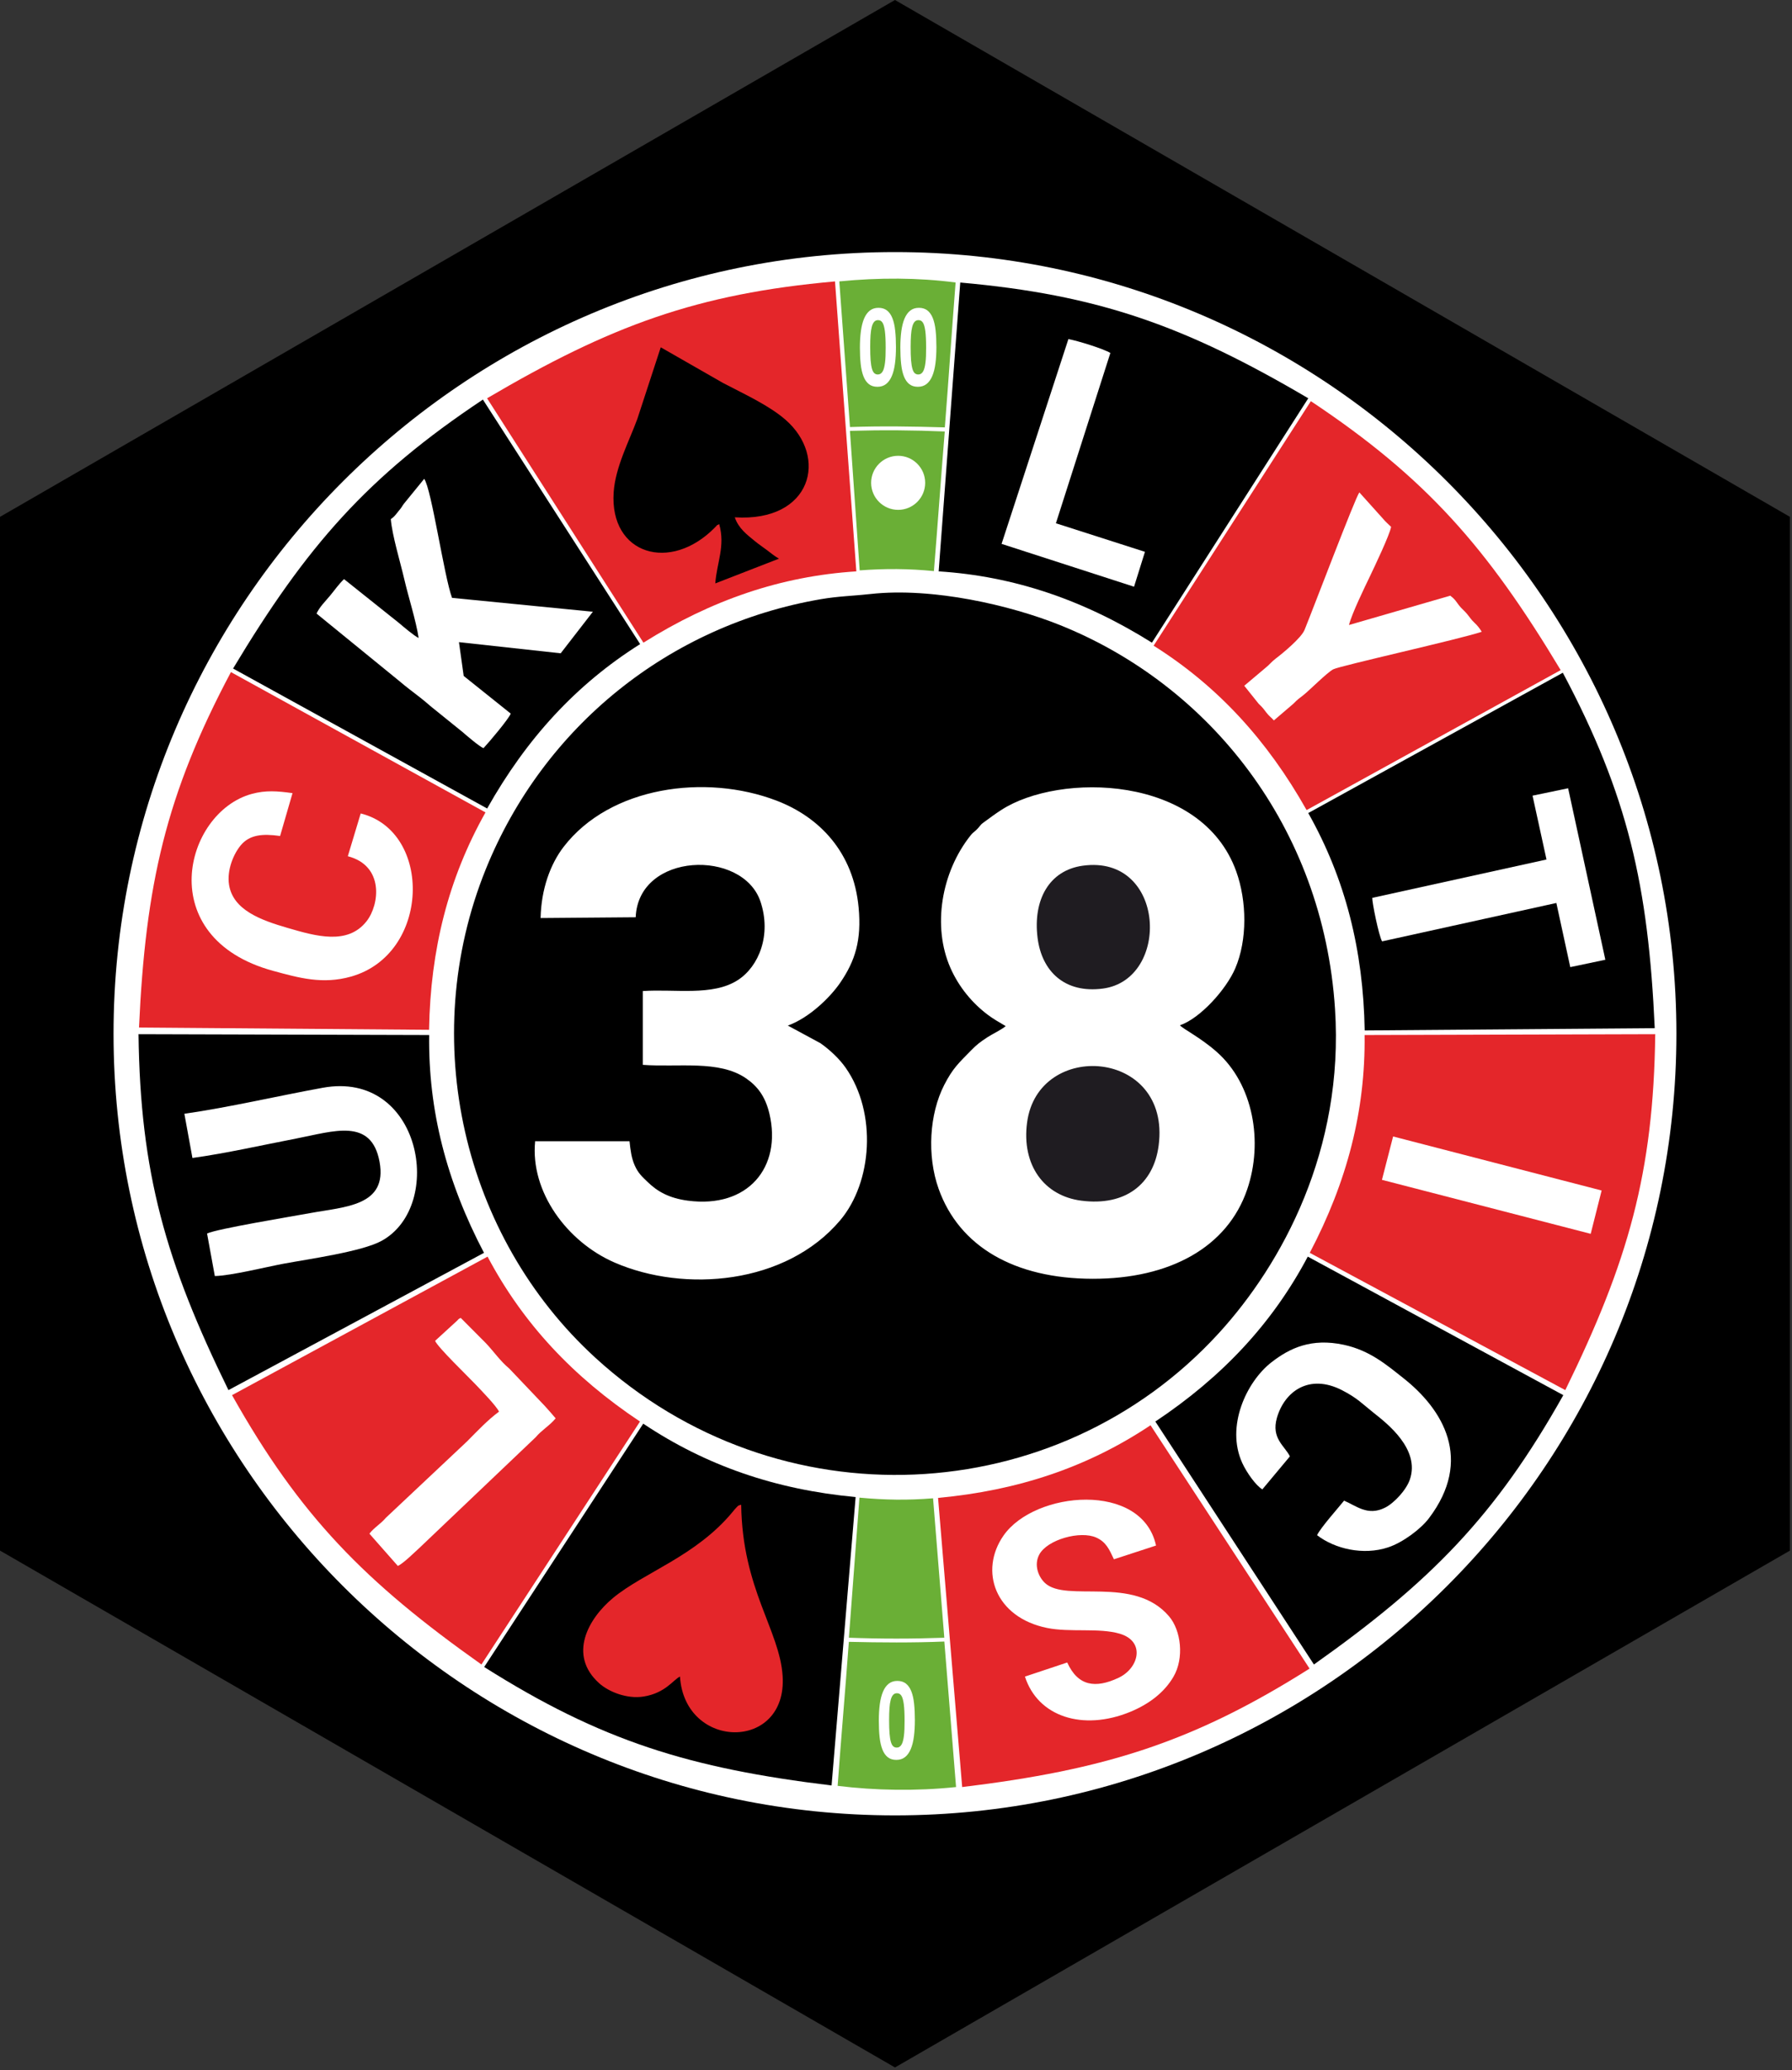
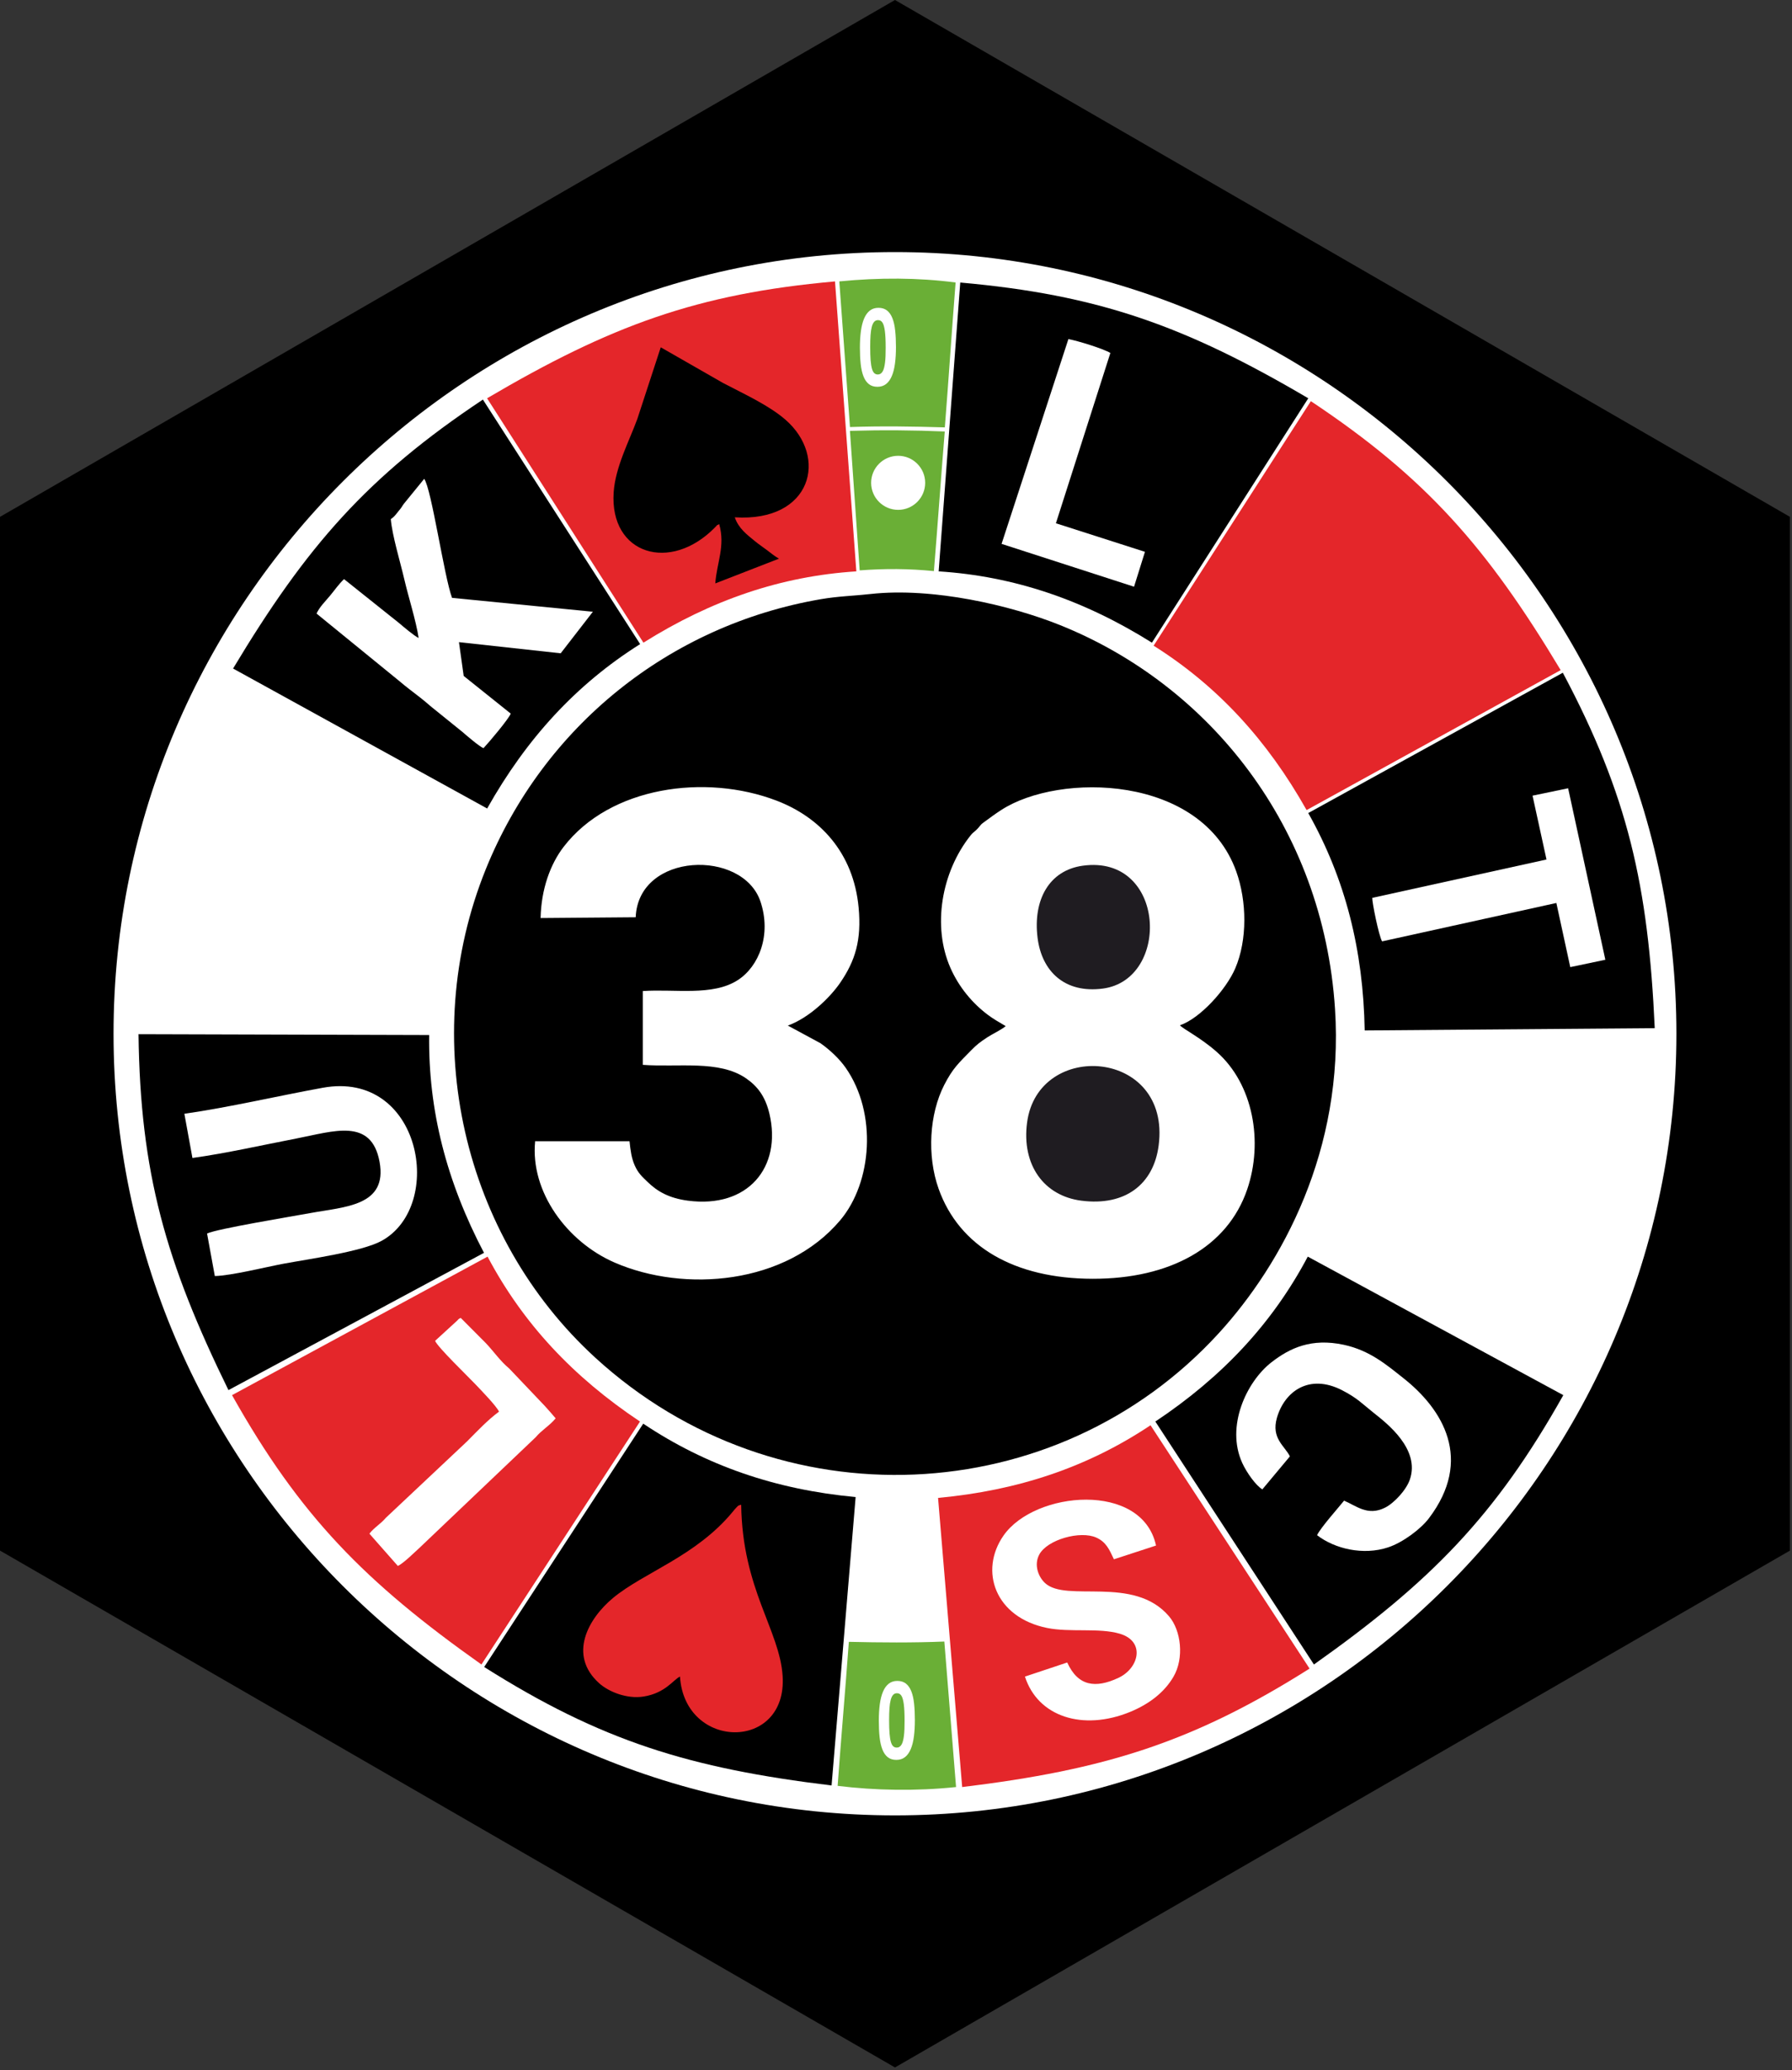
<svg xmlns="http://www.w3.org/2000/svg" width="426" height="492" viewBox="0 0 426 492" fill="none">
  <rect x="0" y="0" width="426" height="492" fill="#333333" stroke="none" />
  <g clip-path="url(#clip0_5_4)">
    <path fill-rule="evenodd" clip-rule="evenodd" d="M212.756 0L319.133 61.417L425.512 122.835V245.67V368.504L319.133 429.922L212.756 491.339L106.379 429.922L0 368.504V245.67V122.835L106.379 61.417L212.756 0Z" fill="black" />
    <path fill-rule="evenodd" clip-rule="evenodd" d="M212.756 431.433C315.071 431.433 398.52 347.985 398.52 245.669C398.52 143.354 315.071 59.907 212.756 59.907C110.442 59.907 26.992 143.354 26.992 245.669C26.992 347.985 110.442 431.433 212.756 431.433Z" fill="white" />
    <path fill-rule="evenodd" clip-rule="evenodd" d="M206.943 141.168C202.731 141.633 199.311 141.686 195.197 142.389C159.007 148.578 129.165 172.752 115.493 206.548C99.125 247.009 110.019 293.848 141.535 322.678C184.88 362.332 251.161 358.95 289.668 316.912C304.912 300.269 319.54 273.166 317.364 239.769C314.545 196.492 287.467 162.752 251.868 148.508C240.281 143.872 221.78 139.529 206.943 141.168ZM151.12 217.99L128.513 218.177C128.656 211.338 130.811 205.382 134.004 201.236C145.04 186.909 167.704 183.812 184.599 190.272C194.816 194.178 202.887 202.545 204.115 215.688C204.837 223.43 203.299 228.328 199.775 233.497C197.352 237.049 192.367 241.898 187.288 243.734L195.037 247.921C197.28 249.496 199.564 251.646 201.059 253.792C208.54 264.544 207.359 280.98 199.724 290.016C186.803 305.306 162.708 307.245 146.136 300.065C134.855 295.178 126.017 283.276 127.217 271.214L149.651 271.224C149.88 273.437 150.135 275.272 150.883 276.956C151.733 278.866 152.629 279.606 153.863 280.816C156.288 283.197 159.08 284.748 163.487 285.338C177.815 287.254 185.888 277.39 182.915 264.708C181.929 260.505 180.016 258.102 177.328 256.256C170.943 251.868 161.213 253.694 152.805 253.065V235.528C160.395 234.993 169.417 236.798 175.408 232.916C180.432 229.661 183.428 222.15 180.784 214.269C176.579 201.729 151.749 202.485 151.12 217.99ZM239.081 243.862C237.581 242.98 236.144 242.161 234.879 241.214C231.173 238.44 227.964 234.624 225.931 230.005C221.603 220.169 223.759 207.29 230.739 198.53C231.412 197.685 231.895 197.549 232.557 196.76C233.447 195.7 233.167 195.945 234.217 195.178C235.564 194.193 236.479 193.498 238.025 192.496C251.799 183.565 285.589 184.024 293.879 207.084C296.423 214.164 296.541 223.393 293.652 230.126C291.491 235.158 285.321 242.013 280.496 243.669C281.255 244.546 285.335 246.546 289.2 249.945C297.988 257.669 300.327 271.422 296.489 282.666C291.796 296.421 278.105 303.945 259.732 303.909C241.189 303.873 228.021 296.272 223.125 282.506C220.333 274.657 220.921 264.754 224.464 257.842C226.493 253.884 227.875 252.68 230.767 249.716C232.209 248.238 232.987 247.657 234.748 246.498C235.888 245.749 238.124 244.693 239.081 243.862Z" fill="black" />
    <path fill-rule="evenodd" clip-rule="evenodd" d="M275.442 272.206C278.41 249.262 246.771 247.012 244.161 266.771C242.826 276.867 248.174 284.2 257.05 285.346C267.519 286.696 274.25 281.426 275.442 272.206Z" fill="#1F1C21" />
    <path fill-rule="evenodd" clip-rule="evenodd" d="M246.651 222.852C247.633 230.802 253.068 236.15 262.193 234.936C278.335 232.79 277.189 203.024 257.405 205.738C249.401 206.836 245.539 213.86 246.651 222.852Z" fill="#1F1C21" />
    <path fill-rule="evenodd" clip-rule="evenodd" d="M152.911 338.34C167.851 348.318 184.397 354.015 203.403 355.783L197.685 424.324C163.967 420.236 142.941 413.772 115.102 396.171L152.911 338.34Z" fill="black" />
    <path fill-rule="evenodd" clip-rule="evenodd" d="M115.906 298.643C124.311 314.521 136.257 327.251 152.142 337.837L114.446 395.575C86.721 375.957 71.291 360.279 55.159 331.563L115.906 298.643Z" fill="#E4262A" />
    <path fill-rule="evenodd" clip-rule="evenodd" d="M102.023 245.979C101.795 263.943 106.183 280.839 115.056 297.742L54.31 330.367C39.368 299.866 33.335 278.713 32.93 245.779L102.023 245.979Z" fill="black" />
-     <path fill-rule="evenodd" clip-rule="evenodd" d="M115.415 193.073C106.591 208.723 102.328 225.651 101.997 244.737L33.047 244.196C34.583 210.265 39.445 188.813 54.9 159.728L115.415 193.073Z" fill="#E4262A" />
    <path fill-rule="evenodd" clip-rule="evenodd" d="M152.176 153.072C136.972 162.643 125.173 175.509 115.808 192.143L55.408 158.88C72.892 129.761 87.371 113.201 114.796 94.962L152.176 153.072Z" fill="black" />
    <path fill-rule="evenodd" clip-rule="evenodd" d="M203.572 135.788C185.642 136.932 169.13 142.596 152.956 152.733L115.789 94.653C145.061 77.428 165.693 69.799 198.5 66.881L203.572 135.788Z" fill="#E4262A" />
    <path fill-rule="evenodd" clip-rule="evenodd" d="M273.505 338.718C258.565 348.695 242.005 354.221 222.999 355.987L228.732 424.702C262.449 420.615 283.476 414.15 311.315 396.549L273.505 338.718Z" fill="#E4262A" />
    <path fill-rule="evenodd" clip-rule="evenodd" d="M310.889 298.643C302.483 314.521 290.538 327.251 274.653 337.837L312.349 395.575C340.074 375.957 355.503 360.279 371.635 331.563L310.889 298.643Z" fill="black" />
-     <path fill-rule="evenodd" clip-rule="evenodd" d="M324.394 245.979C324.622 263.943 320.234 280.839 311.36 297.742L372.107 330.367C387.048 299.866 393.082 278.713 393.487 245.779L324.394 245.979Z" fill="#E4262A" />
    <path fill-rule="evenodd" clip-rule="evenodd" d="M311.002 193.224C319.826 208.873 324.089 225.801 324.418 244.888L393.37 244.346C391.834 210.416 386.971 188.964 371.517 159.878L311.002 193.224Z" fill="black" />
    <path fill-rule="evenodd" clip-rule="evenodd" d="M274.241 153.45C289.445 163.021 301.244 175.887 310.609 192.521L371.009 159.258C353.525 130.139 339.046 113.579 311.621 95.34L274.241 153.45Z" fill="#E4262A" />
    <path fill-rule="evenodd" clip-rule="evenodd" d="M223.142 135.788C241.071 136.932 257.664 142.596 273.839 152.733L311.006 94.653C281.734 77.428 261.082 70.061 228.275 67.144L223.142 135.788Z" fill="black" />
    <path fill-rule="evenodd" clip-rule="evenodd" d="M170.969 124.552C172.459 129.789 170.401 133.668 170.043 138.649L185.179 132.77C184.041 132.098 183.551 131.67 182.284 130.708C181.249 129.92 180.501 129.465 179.396 128.554C177.584 127.062 175.585 125.606 174.675 122.945C192.989 124.106 196.995 108.578 186.644 99.678C182.717 96.302 176.975 93.678 171.891 91.022L157.076 82.54L151.513 99.55C149.625 104.74 146.296 110.929 145.883 116.986C144.871 131.786 159.371 136.22 170.024 125.289C171.025 124.261 170.068 125.113 170.969 124.552Z" fill="black" />
    <path fill-rule="evenodd" clip-rule="evenodd" d="M176.199 357.602C175.318 357.86 175.604 357.738 175.024 358.307C174.652 358.671 174.431 358.982 174.198 359.266C165.458 369.868 152.974 373.73 145.713 379.779C139.795 384.707 135.007 393.336 142.429 400.027C144.667 402.044 149.01 403.832 153.007 403.191C158.169 402.364 160.013 399.239 161.647 398.439C162.77 415.998 187.186 416.232 186.05 398.331C185.355 387.392 176.46 377.686 176.199 357.602Z" fill="#E4262A" />
    <path fill-rule="evenodd" clip-rule="evenodd" d="M92.902 123.364C93.217 127.215 95.163 133.586 96.103 137.64C97.124 142.031 98.902 147.508 99.518 151.608C98.567 151.215 95.797 148.868 94.95 148.138L81.785 137.631C80.482 138.884 79.675 140.096 78.526 141.486C77.297 142.972 75.984 144.207 75.249 145.818L94.925 161.855C96.482 163.202 98.253 164.488 99.96 165.836C100.809 166.506 101.582 167.155 102.314 167.799L109.889 173.915C110.89 174.796 113.912 177.371 114.928 177.811C116.206 176.466 120.897 170.91 121.416 169.594L110.23 160.639L109.106 152.611L133.289 155.26L140.938 145.384L107.461 142.084C105.565 136.964 102.589 116.208 100.842 113.799L96.028 119.702C95.621 120.227 95.573 120.455 95.13 120.987C94.291 121.992 93.809 122.808 92.902 123.364Z" fill="white" />
    <path fill-rule="evenodd" clip-rule="evenodd" d="M43.829 264.694L45.747 275.198C53.751 274.088 62.354 272.136 70.411 270.581C79.299 268.868 88.286 265.553 90.229 276.11C92.167 286.656 81.99 286.773 73.667 288.309C69.573 289.065 51.397 292.053 49.223 293.157L51.069 303.258C55.023 303.162 63.197 301.114 67.373 300.334C73.325 299.225 86.045 297.46 90.718 294.892C105.905 286.549 100.135 254.246 76.719 258.514C65.901 260.486 54.549 263.154 43.829 264.694Z" fill="white" />
    <path fill-rule="evenodd" clip-rule="evenodd" d="M243.653 398.449C246.71 407.977 257.395 411.438 268.614 406.857C273.331 404.93 276.866 402.082 278.966 398.477C281.554 394.037 280.763 387.486 277.917 384.137C269.51 374.249 253.483 380.986 248.398 376.191C246.823 374.705 245.749 371.887 247.058 369.445C248.97 365.883 256.805 363.702 260.614 365.414C262.922 366.453 263.707 368.206 264.802 370.573L274.813 367.305C271.519 352.054 246.003 354.275 238.57 364.921C232.721 373.299 236.533 384.379 248.913 386.89C254.399 388.003 261.289 386.797 266.223 388.269C272.333 390.09 270.77 396.449 265.902 398.738C260.387 401.331 256.243 400.711 253.705 395.097L243.653 398.449Z" fill="white" />
    <path fill-rule="evenodd" clip-rule="evenodd" d="M300.093 353.953L306.641 346.113C305.399 343.613 302.147 341.825 303.555 336.944C305.359 330.684 311.216 326.37 319.045 330.396C322.7 332.276 323.783 333.574 326.6 335.808C329.695 338.261 337.653 344.394 335.151 351.633C334.279 354.154 331.391 357.24 329.236 358.314C325.103 360.374 322.397 357.836 319.516 356.637C318.305 358.17 313.921 363.069 313.099 364.846C317.301 368.09 324.083 369.705 330.005 367.734C333.488 366.576 337.731 363.401 339.673 360.842C350.277 346.874 343.048 334.929 333.532 327.452C329.791 324.51 325.699 320.93 319.423 319.59C311.813 317.966 306.665 320.312 302.236 323.769C296.283 328.417 291.364 339.012 295.303 347.661C296.368 349.998 298.579 353.077 300.093 353.953Z" fill="white" />
    <path fill-rule="evenodd" clip-rule="evenodd" d="M85.748 193.32L82.684 203.488C91.356 205.73 90.229 214.984 87.16 218.916C82.645 224.698 75.044 222.468 68.341 220.516C62.119 218.704 55.405 216.323 54.451 210.275C53.901 206.796 55.511 202.952 57.232 200.89C59.359 198.338 62.468 198.096 66.584 198.679L69.537 188.495C65.961 187.994 63.163 187.766 59.809 188.688C43.772 193.104 36.151 222.898 64.947 230.734C71.037 232.391 76.66 233.994 83.419 232.098C102.339 226.792 102.888 197.562 85.748 193.32Z" fill="white" />
-     <path fill-rule="evenodd" clip-rule="evenodd" d="M295.789 162.974L299.207 167.245C300.22 168.233 300.273 168.328 301.055 169.36C301.711 170.226 302.292 170.556 302.823 171.218L307.472 167.24C308.539 166.148 308.72 166.072 309.796 165.237C311.247 164.112 315.452 159.842 316.952 159.06C318.532 158.236 347.209 151.864 352.241 150.145C351.688 149.266 351.333 148.778 350.511 147.996C349.569 147.1 349.467 146.756 348.695 145.84C347.968 144.978 347.485 144.71 346.788 143.797C346.02 142.789 345.937 142.458 344.764 141.566L320.681 148.536C321.419 145.693 324.372 139.664 325.712 136.86C326.724 134.74 330.367 127.116 330.697 125.21C330.145 124.664 329.319 123.96 328.768 123.272L323.149 117.02C322.135 118.373 312.145 144.746 310.116 149.709C309.341 151.605 304.971 155.228 303.243 156.534C302.232 157.298 301.763 158.001 300.791 158.756L295.789 162.974Z" fill="white" />
    <path fill-rule="evenodd" clip-rule="evenodd" d="M364.321 189.093L367.638 204.266L326.22 213.383C326.157 214.345 327.748 222.323 328.553 223.723L369.982 214.597L373.289 229.841L381.628 228.09L372.78 187.334L364.321 189.093Z" fill="white" />
    <path fill-rule="evenodd" clip-rule="evenodd" d="M238.098 129.254L269.589 139.438L272.183 131.143L251.013 124.358L263.961 83.882C262.202 82.84 256.142 80.972 253.982 80.589L238.098 129.254Z" fill="white" />
    <path fill-rule="evenodd" clip-rule="evenodd" d="M103.432 318.658C104.08 320.205 111.175 327.04 112.988 328.95C114.266 330.296 118.043 334.172 118.624 335.486C115.887 337.505 113.428 340.15 111.024 342.56L91.716 360.722C90.516 362.164 88.971 362.984 87.816 364.485L94.58 372.158C96.039 371.426 98.398 369.04 99.642 367.928L127.327 341.585C128.763 339.865 130.703 338.786 132.09 337.076C131.247 336.044 130.419 335.152 129.471 334.089L121.044 325.226C118.972 323.528 117.382 321.189 115.516 319.221L109.524 313.202C108.76 313.665 109.464 313.061 108.639 313.89L103.432 318.658Z" fill="white" />
    <path fill-rule="evenodd" clip-rule="evenodd" d="M328.52 280.394L378.145 293.225L380.745 282.929L331.173 270.087L328.52 280.394Z" fill="white" />
-     <path fill-rule="evenodd" clip-rule="evenodd" d="M204.309 355.921C210.319 356.473 215.676 356.575 221.811 356.076L224.483 389.213C216.797 389.488 209.387 389.488 201.803 389.213C202.637 378.116 203.473 367.019 204.309 355.921Z" fill="#6AAF36" />
    <path fill-rule="evenodd" clip-rule="evenodd" d="M201.789 390.188C209.207 390.365 217.021 390.429 224.49 390.119L227.277 424.701C217.743 425.697 208.09 425.517 199.125 424.419C199.959 412.937 200.954 401.668 201.789 390.188Z" fill="#6AAF36" />
    <path fill-rule="evenodd" clip-rule="evenodd" d="M222.011 135.725C216.006 135.134 210.504 135.096 204.367 135.554L202.047 102.396C209.734 102.17 217.006 102.222 224.59 102.546C223.682 113.638 222.918 124.633 222.011 135.725Z" fill="#6AAF36" />
    <path fill-rule="evenodd" clip-rule="evenodd" d="M224.609 101.572C217.191 101.346 209.529 101.226 202.059 101.489L199.523 66.877C209.063 65.942 218.211 65.977 227.169 67.134C226.26 78.609 225.519 90.097 224.609 101.572Z" fill="#6AAF36" />
    <path fill-rule="evenodd" clip-rule="evenodd" d="M213.512 121.172C217.05 121.172 219.937 118.287 219.937 114.747C219.937 111.208 217.05 108.322 213.512 108.322C209.973 108.322 207.086 111.208 207.086 114.747C207.086 118.287 209.973 121.172 213.512 121.172Z" fill="white" />
    <path fill-rule="evenodd" clip-rule="evenodd" d="M210.545 82.659C210.545 81.798 210.529 81.042 210.499 80.387C210.467 79.727 210.419 79.158 210.356 78.67C210.289 78.187 210.207 77.775 210.112 77.44C210.017 77.106 209.9 76.832 209.761 76.636C209.625 76.435 209.471 76.292 209.297 76.206C209.123 76.124 208.931 76.082 208.719 76.082C208.355 76.082 208.051 76.215 207.811 76.479C207.571 76.747 207.384 77.143 207.243 77.679C207.103 78.211 207.005 78.871 206.951 79.664C206.893 80.459 206.867 81.382 206.867 82.435C206.867 83.722 206.901 84.788 206.967 85.63C207.036 86.476 207.144 87.146 207.289 87.648C207.435 88.146 207.624 88.495 207.852 88.696C208.083 88.898 208.359 88.998 208.684 88.998C208.924 88.998 209.139 88.94 209.325 88.82C209.512 88.706 209.673 88.528 209.815 88.299C209.955 88.064 210.071 87.772 210.163 87.414C210.257 87.06 210.333 86.648 210.391 86.184C210.451 85.716 210.492 85.19 210.513 84.602C210.536 84.018 210.545 83.367 210.545 82.659ZM212.992 82.468C212.992 83.918 212.916 85.223 212.761 86.391C212.607 87.558 212.353 88.552 212.005 89.375C211.655 90.198 211.203 90.83 210.643 91.264C210.084 91.704 209.397 91.924 208.589 91.924C207.767 91.924 207.087 91.715 206.549 91.288C206.012 90.863 205.585 90.251 205.272 89.452C204.956 88.652 204.735 87.678 204.609 86.524C204.483 85.371 204.419 84.066 204.419 82.611C204.419 81.171 204.499 79.866 204.656 78.694C204.815 77.522 205.067 76.527 205.415 75.704C205.765 74.882 206.217 74.25 206.777 73.814C207.336 73.374 208.02 73.154 208.823 73.154C209.645 73.154 210.324 73.364 210.865 73.79C211.405 74.216 211.835 74.828 212.148 75.627C212.464 76.426 212.683 77.402 212.805 78.555C212.929 79.707 212.992 81.014 212.992 82.468Z" fill="white" />
-     <path fill-rule="evenodd" clip-rule="evenodd" d="M220.159 82.659C220.159 81.798 220.143 81.042 220.111 80.387C220.08 79.727 220.032 79.158 219.969 78.67C219.903 78.187 219.82 77.775 219.725 77.44C219.631 77.106 219.513 76.832 219.375 76.636C219.239 76.435 219.084 76.292 218.909 76.206C218.736 76.124 218.544 76.082 218.332 76.082C217.968 76.082 217.664 76.215 217.424 76.479C217.184 76.747 216.997 77.143 216.856 77.679C216.716 78.211 216.619 78.871 216.564 79.664C216.508 80.459 216.48 81.382 216.48 82.435C216.48 83.722 216.513 84.788 216.58 85.63C216.649 86.476 216.757 87.146 216.903 87.648C217.048 88.146 217.237 88.495 217.465 88.696C217.696 88.898 217.971 88.998 218.296 88.998C218.537 88.998 218.752 88.94 218.939 88.82C219.125 88.706 219.287 88.528 219.428 88.299C219.568 88.064 219.684 87.772 219.776 87.414C219.871 87.06 219.947 86.648 220.004 86.184C220.064 85.716 220.105 85.19 220.127 84.602C220.149 84.018 220.159 83.367 220.159 82.659ZM222.605 82.468C222.605 83.918 222.529 85.223 222.375 86.391C222.22 87.558 221.967 88.552 221.619 89.375C221.268 90.198 220.816 90.83 220.256 91.264C219.697 91.704 219.011 91.924 218.201 91.924C217.38 91.924 216.7 91.715 216.163 91.288C215.625 90.863 215.199 90.251 214.885 89.452C214.569 88.652 214.348 87.678 214.223 86.524C214.096 85.371 214.032 84.066 214.032 82.611C214.032 81.171 214.112 79.866 214.269 78.694C214.428 77.522 214.68 76.527 215.028 75.704C215.379 74.882 215.831 74.25 216.391 73.814C216.949 73.374 217.633 73.154 218.436 73.154C219.257 73.154 219.937 73.364 220.479 73.79C221.019 74.216 221.448 74.828 221.761 75.627C222.077 76.426 222.296 77.402 222.419 78.555C222.543 79.707 222.605 81.014 222.605 82.468Z" fill="white" />
    <path fill-rule="evenodd" clip-rule="evenodd" d="M215.04 408.982C215.04 408.121 215.024 407.365 214.994 406.71C214.962 406.05 214.914 405.481 214.851 404.993C214.784 404.509 214.702 404.098 214.607 403.764C214.512 403.429 214.395 403.156 214.256 402.96C214.12 402.758 213.966 402.616 213.792 402.529C213.618 402.448 213.424 402.405 213.214 402.405C212.85 402.405 212.546 402.538 212.306 402.802C212.066 403.07 211.879 403.466 211.738 404.002C211.598 404.534 211.499 405.193 211.446 405.988C211.39 406.782 211.362 407.705 211.362 408.758C211.362 410.044 211.396 411.112 211.462 411.953C211.531 412.8 211.639 413.469 211.784 413.972C211.93 414.469 212.119 414.818 212.347 415.02C212.578 415.221 212.854 415.321 213.179 415.321C213.419 415.321 213.634 415.264 213.82 415.144C214.007 415.029 214.168 414.852 214.31 414.622C214.45 414.388 214.566 414.096 214.658 413.737C214.752 413.384 214.828 412.972 214.886 412.508C214.946 412.04 214.987 411.513 215.008 410.925C215.031 410.341 215.04 409.69 215.04 408.982ZM217.487 408.79C217.487 410.241 217.411 411.546 217.256 412.714C217.102 413.881 216.848 414.876 216.5 415.698C216.15 416.521 215.698 417.153 215.138 417.588C214.579 418.028 213.892 418.248 213.084 418.248C212.262 418.248 211.582 418.037 211.044 417.612C210.507 417.186 210.08 416.574 209.767 415.776C209.451 414.976 209.23 414 209.104 412.848C208.978 411.694 208.914 410.389 208.914 408.934C208.914 407.494 208.994 406.189 209.151 405.017C209.31 403.845 209.562 402.85 209.91 402.028C210.26 401.205 210.712 400.573 211.272 400.137C211.831 399.697 212.515 399.477 213.318 399.477C214.139 399.477 214.819 399.688 215.36 400.113C215.9 400.54 216.33 401.152 216.643 401.95C216.959 402.749 217.178 403.725 217.3 404.878C217.424 406.03 217.487 407.337 217.487 408.79Z" fill="white" />
  </g>
  <defs>
    <clipPath id="clip0_5_4">
      <rect width="426" height="492" fill="white" />
    </clipPath>
  </defs>
</svg>